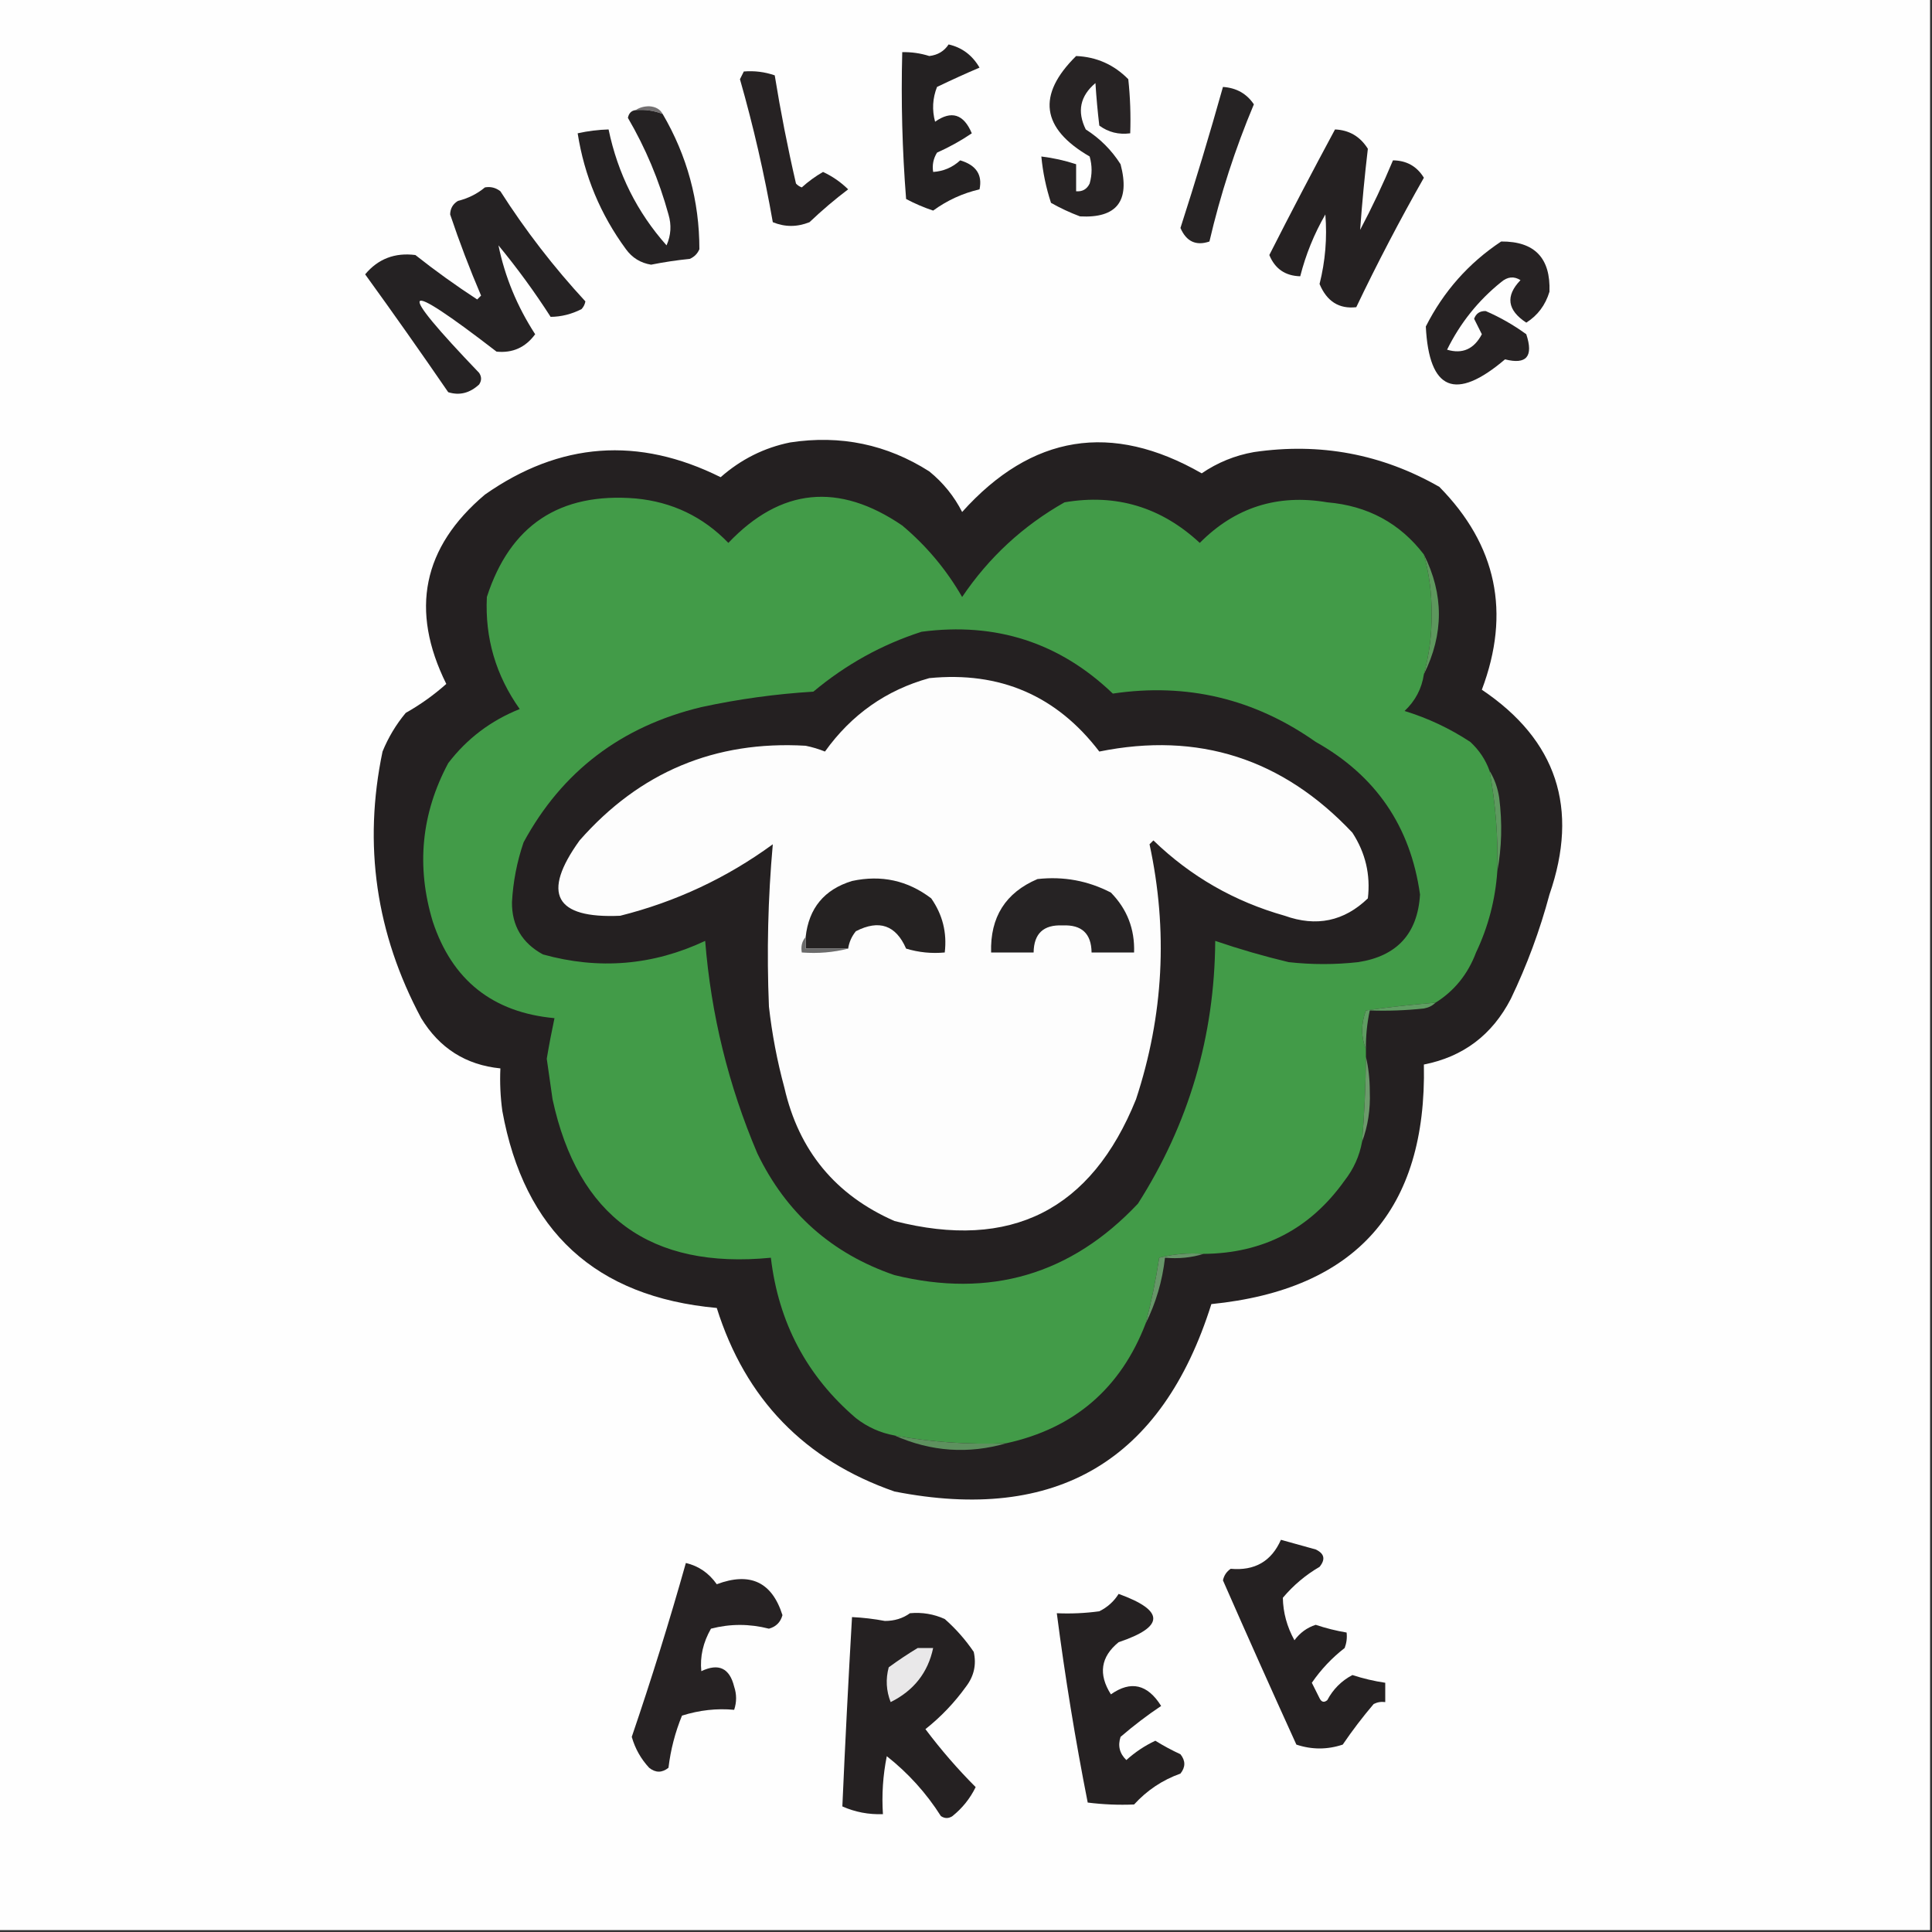
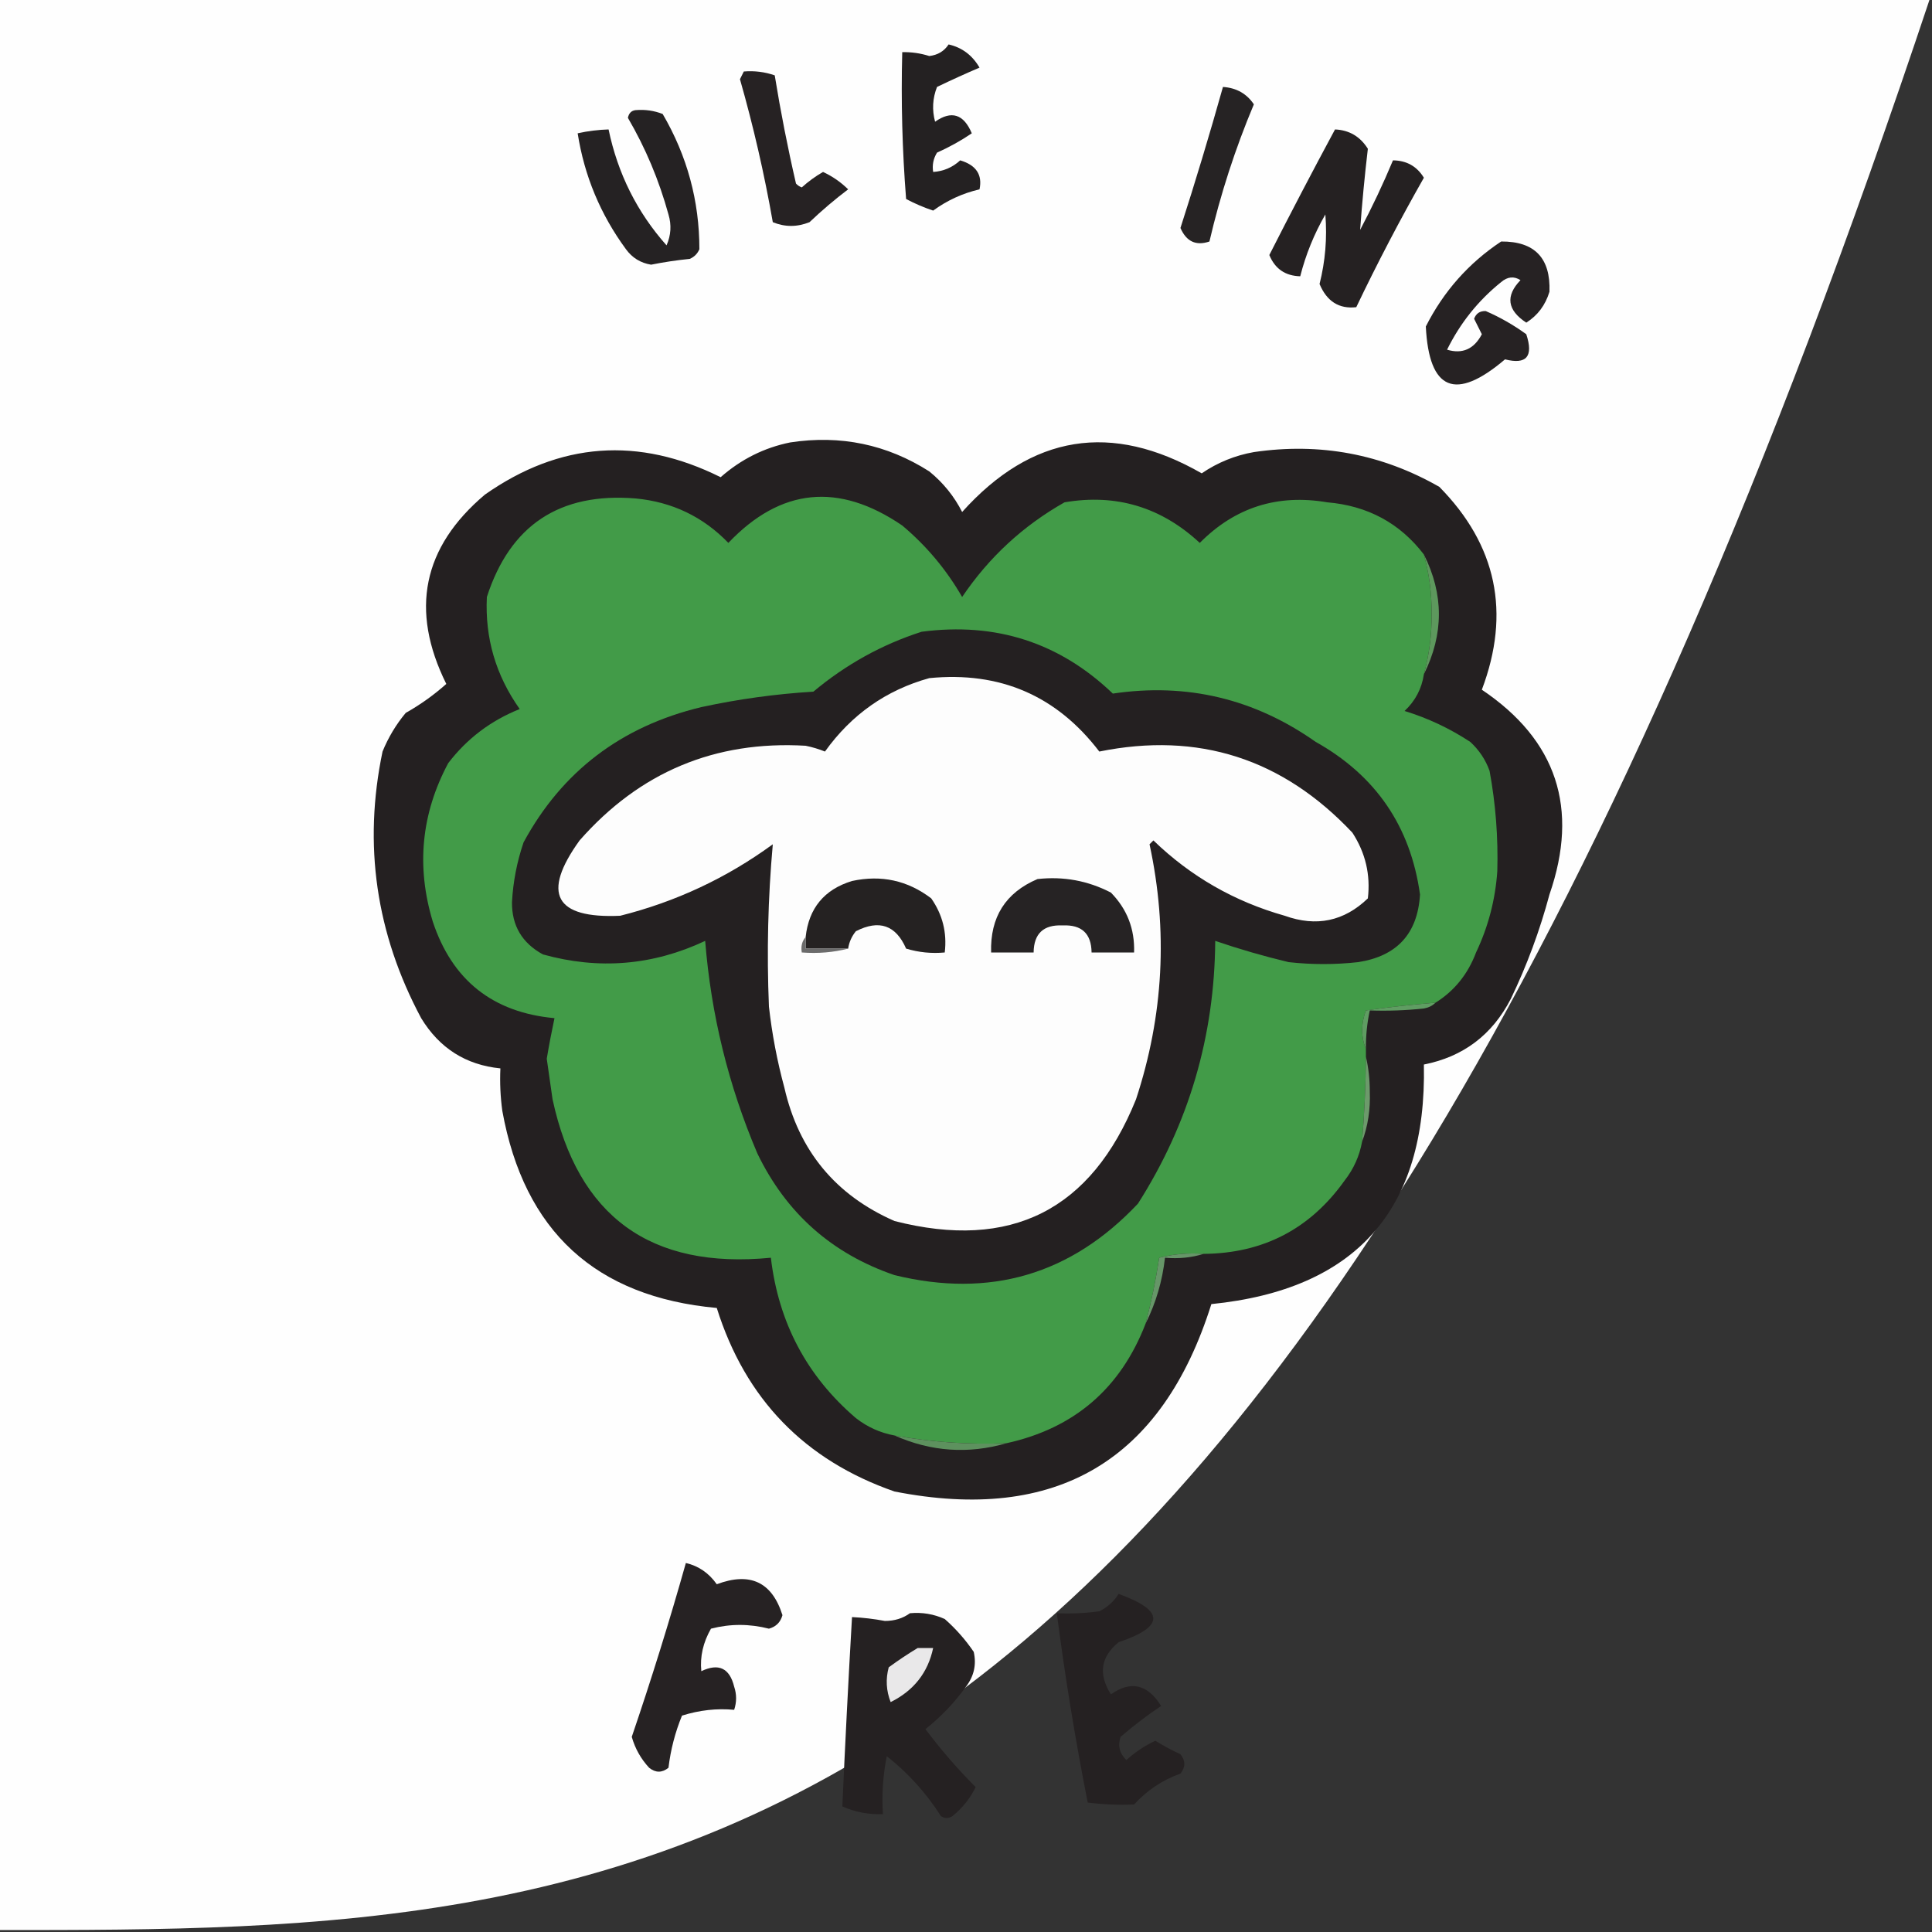
<svg xmlns="http://www.w3.org/2000/svg" version="1.1" width="500px" height="500px" style="shape-rendering:geometricPrecision; text-rendering:geometricPrecision; image-rendering:optimizeQuality; fill-rule:evenodd; clip-rule:evenodd">
  <rect width="100%" height="100%" fill="#333333" stroke="none" />
  <g>
-     <path style="opacity:1" fill="#fefefe" d="M -0.5,-0.5 C 166.167,-0.5 332.833,-0.5 499.5,-0.5C 499.5,166.167 499.5,332.833 499.5,499.5C 332.833,499.5 166.167,499.5 -0.5,499.5C -0.5,332.833 -0.5,166.167 -0.5,-0.5 Z" />
+     <path style="opacity:1" fill="#fefefe" d="M -0.5,-0.5 C 166.167,-0.5 332.833,-0.5 499.5,-0.5C 332.833,499.5 166.167,499.5 -0.5,499.5C -0.5,332.833 -0.5,166.167 -0.5,-0.5 Z" />
  </g>
  <g>
    <path style="opacity:1" fill="#242122" d="M 245.5,11.5 C 248.97,12.288 251.637,14.288 253.5,17.5C 249.883,19.046 246.217,20.712 242.5,22.5C 241.345,25.446 241.179,28.446 242,31.5C 246.238,28.521 249.405,29.521 251.5,34.5C 248.728,36.39 245.728,38.057 242.5,39.5C 241.548,41.045 241.215,42.712 241.5,44.5C 244.179,44.327 246.513,43.327 248.5,41.5C 252.626,42.728 254.293,45.228 253.5,49C 249.121,50.023 245.121,51.856 241.5,54.5C 239.085,53.695 236.751,52.695 234.5,51.5C 233.501,38.851 233.168,26.184 233.5,13.5C 235.884,13.443 238.218,13.777 240.5,14.5C 242.692,14.243 244.359,13.243 245.5,11.5 Z" />
  </g>
  <g>
-     <path style="opacity:1" fill="#737071" d="M 164.5,28.5 C 165.449,27.848 166.615,27.514 168,27.5C 169.681,27.608 170.848,28.275 171.5,29.5C 169.283,28.631 166.95,28.298 164.5,28.5 Z" />
-   </g>
+     </g>
  <g>
    <path style="opacity:1" fill="#262223" d="M 192.5,18.5 C 195.249,18.274 197.916,18.607 200.5,19.5C 202.022,28.898 203.855,38.231 206,47.5C 206.414,47.957 206.914,48.291 207.5,48.5C 209.204,46.959 211.037,45.625 213,44.5C 215.441,45.635 217.608,47.135 219.5,49C 216.056,51.603 212.723,54.436 209.5,57.5C 206.291,58.787 203.125,58.787 200,57.5C 197.806,44.99 194.972,32.656 191.5,20.5C 191.863,19.817 192.196,19.15 192.5,18.5 Z" />
  </g>
  <g>
-     <path style="opacity:1" fill="#272324" d="M 278.5,14.5 C 283.776,14.72 288.276,16.721 292,20.5C 292.499,25.155 292.666,29.822 292.5,34.5C 289.518,34.896 286.851,34.229 284.5,32.5C 284.063,28.821 283.73,25.154 283.5,21.5C 279.531,24.846 278.698,28.846 281,33.5C 284.667,35.833 287.667,38.833 290,42.5C 292.522,52.018 289.022,56.518 279.5,56C 276.898,55.023 274.398,53.856 272,52.5C 270.717,48.586 269.884,44.586 269.5,40.5C 272.574,40.873 275.574,41.539 278.5,42.5C 278.5,44.833 278.5,47.167 278.5,49.5C 280.124,49.64 281.29,48.973 282,47.5C 282.667,45.167 282.667,42.833 282,40.5C 269.462,33.237 268.295,24.57 278.5,14.5 Z" />
-   </g>
+     </g>
  <g>
    <path style="opacity:1" fill="#262324" d="M 316.5,22.5 C 319.968,22.73 322.635,24.23 324.5,27C 319.68,38.462 315.846,50.296 313,62.5C 309.528,63.684 307.028,62.517 305.5,59C 309.402,46.89 313.068,34.723 316.5,22.5 Z" />
  </g>
  <g>
    <path style="opacity:1" fill="#252122" d="M 345.5,33.5 C 349.172,33.658 352.005,35.325 354,38.5C 353.177,45.47 352.51,52.47 352,59.5C 355.14,53.557 357.973,47.557 360.5,41.5C 364.027,41.538 366.693,43.038 368.5,46C 362.277,56.946 356.443,68.113 351,79.5C 346.551,80.005 343.384,78.005 341.5,73.5C 342.99,67.583 343.49,61.583 343,55.5C 340.087,60.563 337.921,65.896 336.5,71.5C 332.628,71.399 329.961,69.566 328.5,66C 334.044,55.077 339.711,44.243 345.5,33.5 Z" />
  </g>
  <g>
    <path style="opacity:1" fill="#252223" d="M 164.5,28.5 C 166.95,28.298 169.283,28.631 171.5,29.5C 177.836,40.337 181.003,52.004 181,64.5C 180.5,65.667 179.667,66.5 178.5,67C 175.139,67.337 171.806,67.837 168.5,68.5C 165.786,68.06 163.62,66.726 162,64.5C 155.392,55.508 151.225,45.508 149.5,34.5C 152.127,33.908 154.794,33.575 157.5,33.5C 159.874,44.915 164.874,54.915 172.5,63.5C 173.652,60.894 173.818,58.227 173,55.5C 170.565,46.641 167.065,38.307 162.5,30.5C 162.747,29.287 163.414,28.62 164.5,28.5 Z" />
  </g>
  <g>
    <path style="opacity:1" fill="#262223" d="M 388.5,62.5 C 397.15,62.441 401.317,66.774 401,75.5C 399.943,78.979 397.943,81.645 395,83.5C 390.066,80.261 389.566,76.594 393.5,72.5C 391.813,71.432 390.146,71.599 388.5,73C 382.564,77.774 377.898,83.607 374.5,90.5C 378.472,91.687 381.472,90.353 383.5,86.5C 382.833,85.167 382.167,83.833 381.5,82.5C 382,81.12 383,80.453 384.5,80.5C 388.207,82.104 391.707,84.104 395,86.5C 396.903,92.253 395.07,94.419 389.5,93C 376.665,103.918 369.831,101.085 369,84.5C 373.595,75.409 380.095,68.076 388.5,62.5 Z" />
  </g>
  <g>
-     <path style="opacity:1" fill="#252223" d="M 125.5,48.5 C 126.978,48.238 128.311,48.571 129.5,49.5C 135.995,59.663 143.329,69.163 151.5,78C 151.355,78.772 151.022,79.439 150.5,80C 147.911,81.314 145.244,81.981 142.5,82C 138.367,75.567 133.867,69.401 129,63.5C 130.666,71.635 133.833,79.302 138.5,86.5C 135.997,89.919 132.664,91.419 128.5,91C 103.528,71.743 102.028,73.576 124,96.5C 124.667,97.5 124.667,98.5 124,99.5C 121.573,101.746 118.906,102.412 116,101.5C 108.951,91.229 101.784,81.062 94.5,71C 97.847,66.992 102.181,65.325 107.5,66C 112.657,70.079 117.99,73.912 123.5,77.5C 123.833,77.167 124.167,76.833 124.5,76.5C 121.553,69.605 118.886,62.605 116.5,55.5C 116.529,53.971 117.196,52.804 118.5,52C 121.174,51.33 123.507,50.163 125.5,48.5 Z" />
-   </g>
+     </g>
  <g>
    <path style="opacity:1" fill="#242021" d="M 204.5,114.5 C 217.531,112.511 229.531,115.011 240.5,122C 244.092,124.921 246.925,128.421 249,132.5C 267.004,112.45 287.671,109.117 311,122.5C 315.097,119.703 319.597,117.869 324.5,117C 341.615,114.491 357.615,117.491 372.5,126C 387.349,141.076 391.016,158.576 383.5,178.5C 402.888,191.538 408.722,209.205 401,231.5C 398.507,240.817 395.174,249.817 391,258.5C 386.187,267.824 378.687,273.49 368.5,275.5C 369.268,313.068 350.934,333.734 313.5,337.5C 300.728,378.059 273.395,394.226 231.5,386C 208.232,377.898 192.898,362.064 185.5,338.5C 154.139,335.644 135.639,318.644 130,287.5C 129.501,283.848 129.335,280.182 129.5,276.5C 120.573,275.612 113.74,271.279 109,263.5C 97.292,241.6 93.959,218.6 99,194.5C 100.497,190.835 102.497,187.502 105,184.5C 108.795,182.358 112.295,179.858 115.5,177C 106.041,157.94 109.375,141.607 125.5,128C 144.888,114.401 165.222,112.901 186.5,123.5C 191.777,118.861 197.777,115.861 204.5,114.5 Z" />
  </g>
  <g>
    <path style="opacity:1" fill="#429b48" d="M 368.5,143.5 C 369.888,148.471 370.554,153.638 370.5,159C 370.554,164.284 369.887,169.451 368.5,174.5C 367.948,178.227 366.282,181.394 363.5,184C 369.519,185.842 375.185,188.508 380.5,192C 382.808,194.128 384.474,196.628 385.5,199.5C 387.078,208.085 387.745,216.751 387.5,225.5C 386.983,232.877 385.15,239.877 382,246.5C 379.888,252.114 376.388,256.447 371.5,259.5C 365.489,259.977 359.489,260.644 353.5,261.5C 352.212,264.967 352.212,268.3 353.5,271.5C 353.5,272.167 353.5,272.833 353.5,273.5C 353.451,280.849 353.118,288.183 352.5,295.5C 351.824,299.187 350.324,302.52 348,305.5C 339.081,318.043 326.914,324.377 311.5,324.5C 307.563,324.207 303.73,324.54 300,325.5C 299.138,331.247 297.971,336.913 296.5,342.5C 290.037,359.298 278.037,369.632 260.5,373.5C 250.734,373.908 241.067,373.242 231.5,371.5C 227.813,370.824 224.48,369.324 221.5,367C 208.821,356.148 201.487,342.315 199.5,325.5C 168.393,328.54 149.56,314.874 143,284.5C 142.5,281 142,277.5 141.5,274C 142.091,270.473 142.758,266.973 143.5,263.5C 127.526,262.023 117.026,253.689 112,238.5C 107.686,224.239 109.019,210.572 116,197.5C 120.848,191.16 127.015,186.493 134.5,183.5C 128.316,174.784 125.482,165.117 126,154.5C 132.016,135.898 144.849,127.398 164.5,129C 173.95,129.893 181.95,133.726 188.5,140.5C 202.039,126.269 217.039,124.769 233.5,136C 239.766,141.264 244.933,147.431 249,154.5C 255.926,144.239 264.76,136.073 275.5,130C 288.831,127.719 300.497,131.219 310.5,140.5C 319.618,131.3 330.618,127.8 343.5,130C 353.953,130.888 362.286,135.388 368.5,143.5 Z" />
  </g>
  <g>
    <path style="opacity:1" fill="#5d985d" d="M 368.5,143.5 C 373.675,153.781 373.675,164.115 368.5,174.5C 369.887,169.451 370.554,164.284 370.5,159C 370.554,153.638 369.888,148.471 368.5,143.5 Z" />
  </g>
  <g>
    <path style="opacity:1" fill="#242021" d="M 238.5,163.5 C 257.713,160.961 274.213,166.294 288,179.5C 307.133,176.658 324.633,180.824 340.5,192C 356.045,200.708 365.045,213.875 367.5,231.5C 366.889,241.613 361.555,247.446 351.5,249C 345.5,249.667 339.5,249.667 333.5,249C 327.049,247.46 320.716,245.626 314.5,243.5C 314.335,268.173 307.669,290.84 294.5,311.5C 277.205,329.873 256.205,336.039 231.5,330C 215.296,324.465 203.463,313.965 196,298.5C 188.519,280.911 184.019,262.577 182.5,243.5C 168.974,249.864 154.974,251.03 140.5,247C 135.114,244.054 132.447,239.554 132.5,233.5C 132.784,228.197 133.784,223.031 135.5,218C 145.445,199.648 160.778,187.982 181.5,183C 191.06,180.93 200.727,179.597 210.5,179C 218.913,171.965 228.246,166.798 238.5,163.5 Z" />
  </g>
  <g>
    <path style="opacity:1" fill="#fdfdfd" d="M 240.5,175.5 C 258.787,173.699 273.454,180.032 284.5,194.5C 310.11,189.313 331.944,196.313 350,215.5C 353.386,220.711 354.72,226.377 354,232.5C 347.843,238.432 340.676,239.932 332.5,237C 319.469,233.322 308.135,226.822 298.5,217.5C 298.167,217.833 297.833,218.167 297.5,218.5C 302.311,240.802 301.144,262.802 294,284.5C 282.426,313.204 261.593,323.704 231.5,316C 216.229,309.305 206.729,297.805 203,281.5C 201.128,274.604 199.795,267.604 199,260.5C 198.413,246.451 198.746,232.451 200,218.5C 188.061,227.219 174.895,233.385 160.5,237C 143.592,237.755 140.092,231.255 150,217.5C 165.563,199.799 185.063,191.632 208.5,193C 210.218,193.346 211.885,193.846 213.5,194.5C 220.356,184.923 229.356,178.59 240.5,175.5 Z" />
  </g>
  <g>
-     <path style="opacity:1" fill="#5e995f" d="M 385.5,199.5 C 386.776,201.562 387.61,203.896 388,206.5C 388.82,213.014 388.653,219.347 387.5,225.5C 387.745,216.751 387.078,208.085 385.5,199.5 Z" />
-   </g>
+     </g>
  <g>
    <path style="opacity:1" fill="#262324" d="M 268.5,227.5 C 275.221,226.751 281.554,227.918 287.5,231C 291.699,235.281 293.699,240.448 293.5,246.5C 289.833,246.5 286.167,246.5 282.5,246.5C 282.437,241.604 279.937,239.271 275,239.5C 270.063,239.271 267.563,241.604 267.5,246.5C 263.833,246.5 260.167,246.5 256.5,246.5C 256.23,237.355 260.23,231.022 268.5,227.5 Z" />
  </g>
  <g>
    <path style="opacity:1" fill="#252222" d="M 219.5,245.5 C 215.833,245.5 212.167,245.5 208.5,245.5C 208.5,244.5 208.5,243.5 208.5,242.5C 209.318,235.029 213.318,230.195 220.5,228C 228.09,226.361 234.923,227.861 241,232.5C 243.944,236.715 245.111,241.382 244.5,246.5C 241.102,246.82 237.768,246.487 234.5,245.5C 231.849,239.419 227.516,237.919 221.5,241C 220.418,242.33 219.751,243.83 219.5,245.5 Z" />
  </g>
  <g>
    <path style="opacity:1" fill="#6b6b6b" d="M 208.5,242.5 C 208.5,243.5 208.5,244.5 208.5,245.5C 212.167,245.5 215.833,245.5 219.5,245.5C 215.702,246.483 211.702,246.817 207.5,246.5C 207.232,244.901 207.566,243.568 208.5,242.5 Z" />
  </g>
  <g>
    <path style="opacity:1" fill="#5f9d62" d="M 371.5,259.5 C 370.737,260.268 369.737,260.768 368.5,261C 363.845,261.499 359.179,261.666 354.5,261.5C 353.793,264.786 353.46,268.119 353.5,271.5C 352.212,268.3 352.212,264.967 353.5,261.5C 359.489,260.644 365.489,259.977 371.5,259.5 Z" />
  </g>
  <g>
    <path style="opacity:1" fill="#6c9a6b" d="M 353.5,273.5 C 354.165,276.314 354.498,279.314 354.5,282.5C 354.684,287.107 354.017,291.44 352.5,295.5C 353.118,288.183 353.451,280.849 353.5,273.5 Z" />
  </g>
  <g>
    <path style="opacity:1" fill="#669668" d="M 311.5,324.5 C 308.375,325.479 305.042,325.813 301.5,325.5C 300.812,331.553 299.145,337.22 296.5,342.5C 297.971,336.913 299.138,331.247 300,325.5C 303.73,324.54 307.563,324.207 311.5,324.5 Z" />
  </g>
  <g>
    <path style="opacity:1" fill="#5d915e" d="M 231.5,371.5 C 241.067,373.242 250.734,373.908 260.5,373.5C 250.617,376.366 240.95,375.699 231.5,371.5 Z" />
  </g>
  <g>
    <path style="opacity:1" fill="#262223" d="M 177.5,404.5 C 180.787,405.264 183.454,407.097 185.5,410C 194.129,406.759 199.796,409.425 202.5,418C 202,419.833 200.833,421 199,421.5C 193.956,420.211 188.956,420.211 184,421.5C 181.96,425.067 181.127,428.734 181.5,432.5C 185.982,430.361 188.815,431.695 190,436.5C 190.667,438.5 190.667,440.5 190,442.5C 185.517,442.079 181.017,442.579 176.5,444C 174.73,448.317 173.563,452.817 173,457.5C 171.333,458.833 169.667,458.833 168,457.5C 165.861,455.194 164.361,452.527 163.5,449.5C 168.583,434.587 173.25,419.587 177.5,404.5 Z" />
  </g>
  <g>
-     <path style="opacity:1" fill="#252122" d="M 331.5,398.5 C 334.479,399.317 337.479,400.151 340.5,401C 342.754,402.054 343.087,403.554 341.5,405.5C 337.901,407.595 334.734,410.262 332,413.5C 332.068,417.337 333.068,421.003 335,424.5C 336.439,422.552 338.272,421.219 340.5,420.5C 343.13,421.378 345.797,422.045 348.5,422.5C 348.657,423.873 348.49,425.207 348,426.5C 344.722,429.034 341.889,432.034 339.5,435.5C 340.167,436.833 340.833,438.167 341.5,439.5C 342.002,440.521 342.668,440.688 343.5,440C 345.013,437.154 347.179,434.987 350,433.5C 352.791,434.406 355.624,435.073 358.5,435.5C 358.5,437.167 358.5,438.833 358.5,440.5C 357.448,440.351 356.448,440.517 355.5,441C 352.642,444.358 349.975,447.858 347.5,451.5C 343.5,452.833 339.5,452.833 335.5,451.5C 329.07,437.375 322.736,423.208 316.5,409C 316.759,407.739 317.426,406.739 318.5,406C 324.712,406.566 329.046,404.066 331.5,398.5 Z" />
-   </g>
+     </g>
  <g>
    <path style="opacity:1" fill="#252122" d="M 289.5,412.5 C 301.45,416.82 301.45,420.986 289.5,425C 284.858,428.782 284.191,433.282 287.5,438.5C 292.653,434.867 296.986,435.867 300.5,441.5C 296.928,443.884 293.428,446.551 290,449.5C 289.244,451.809 289.744,453.809 291.5,455.5C 293.759,453.455 296.259,451.789 299,450.5C 301.071,451.787 303.238,452.953 305.5,454C 306.833,455.667 306.833,457.333 305.5,459C 300.846,460.662 296.846,463.329 293.5,467C 289.507,467.17 285.507,467.004 281.5,466.5C 278.292,450.25 275.625,433.917 273.5,417.5C 277.182,417.665 280.848,417.499 284.5,417C 286.618,415.951 288.284,414.451 289.5,412.5 Z" />
  </g>
  <g>
    <path style="opacity:1" fill="#252122" d="M 235.5,417.5 C 238.649,417.211 241.649,417.711 244.5,419C 247.372,421.537 249.872,424.37 252,427.5C 252.743,430.783 252.076,433.783 250,436.5C 246.992,440.674 243.492,444.341 239.5,447.5C 243.518,452.846 247.851,457.846 252.5,462.5C 251.07,465.433 249.07,467.933 246.5,470C 245.5,470.667 244.5,470.667 243.5,470C 239.73,464.061 235.063,458.894 229.5,454.5C 228.506,459.456 228.173,464.456 228.5,469.5C 224.821,469.637 221.321,468.971 218,467.5C 218.721,451.182 219.554,434.849 220.5,418.5C 223.35,418.636 226.183,418.969 229,419.5C 231.484,419.503 233.651,418.837 235.5,417.5 Z" />
  </g>
  <g>
    <path style="opacity:1" fill="#e9e8e9" d="M 237.5,426.5 C 238.833,426.5 240.167,426.5 241.5,426.5C 240.161,432.856 236.494,437.523 230.5,440.5C 229.345,437.554 229.179,434.554 230,431.5C 232.479,429.686 234.979,428.019 237.5,426.5 Z" />
  </g>
</svg>